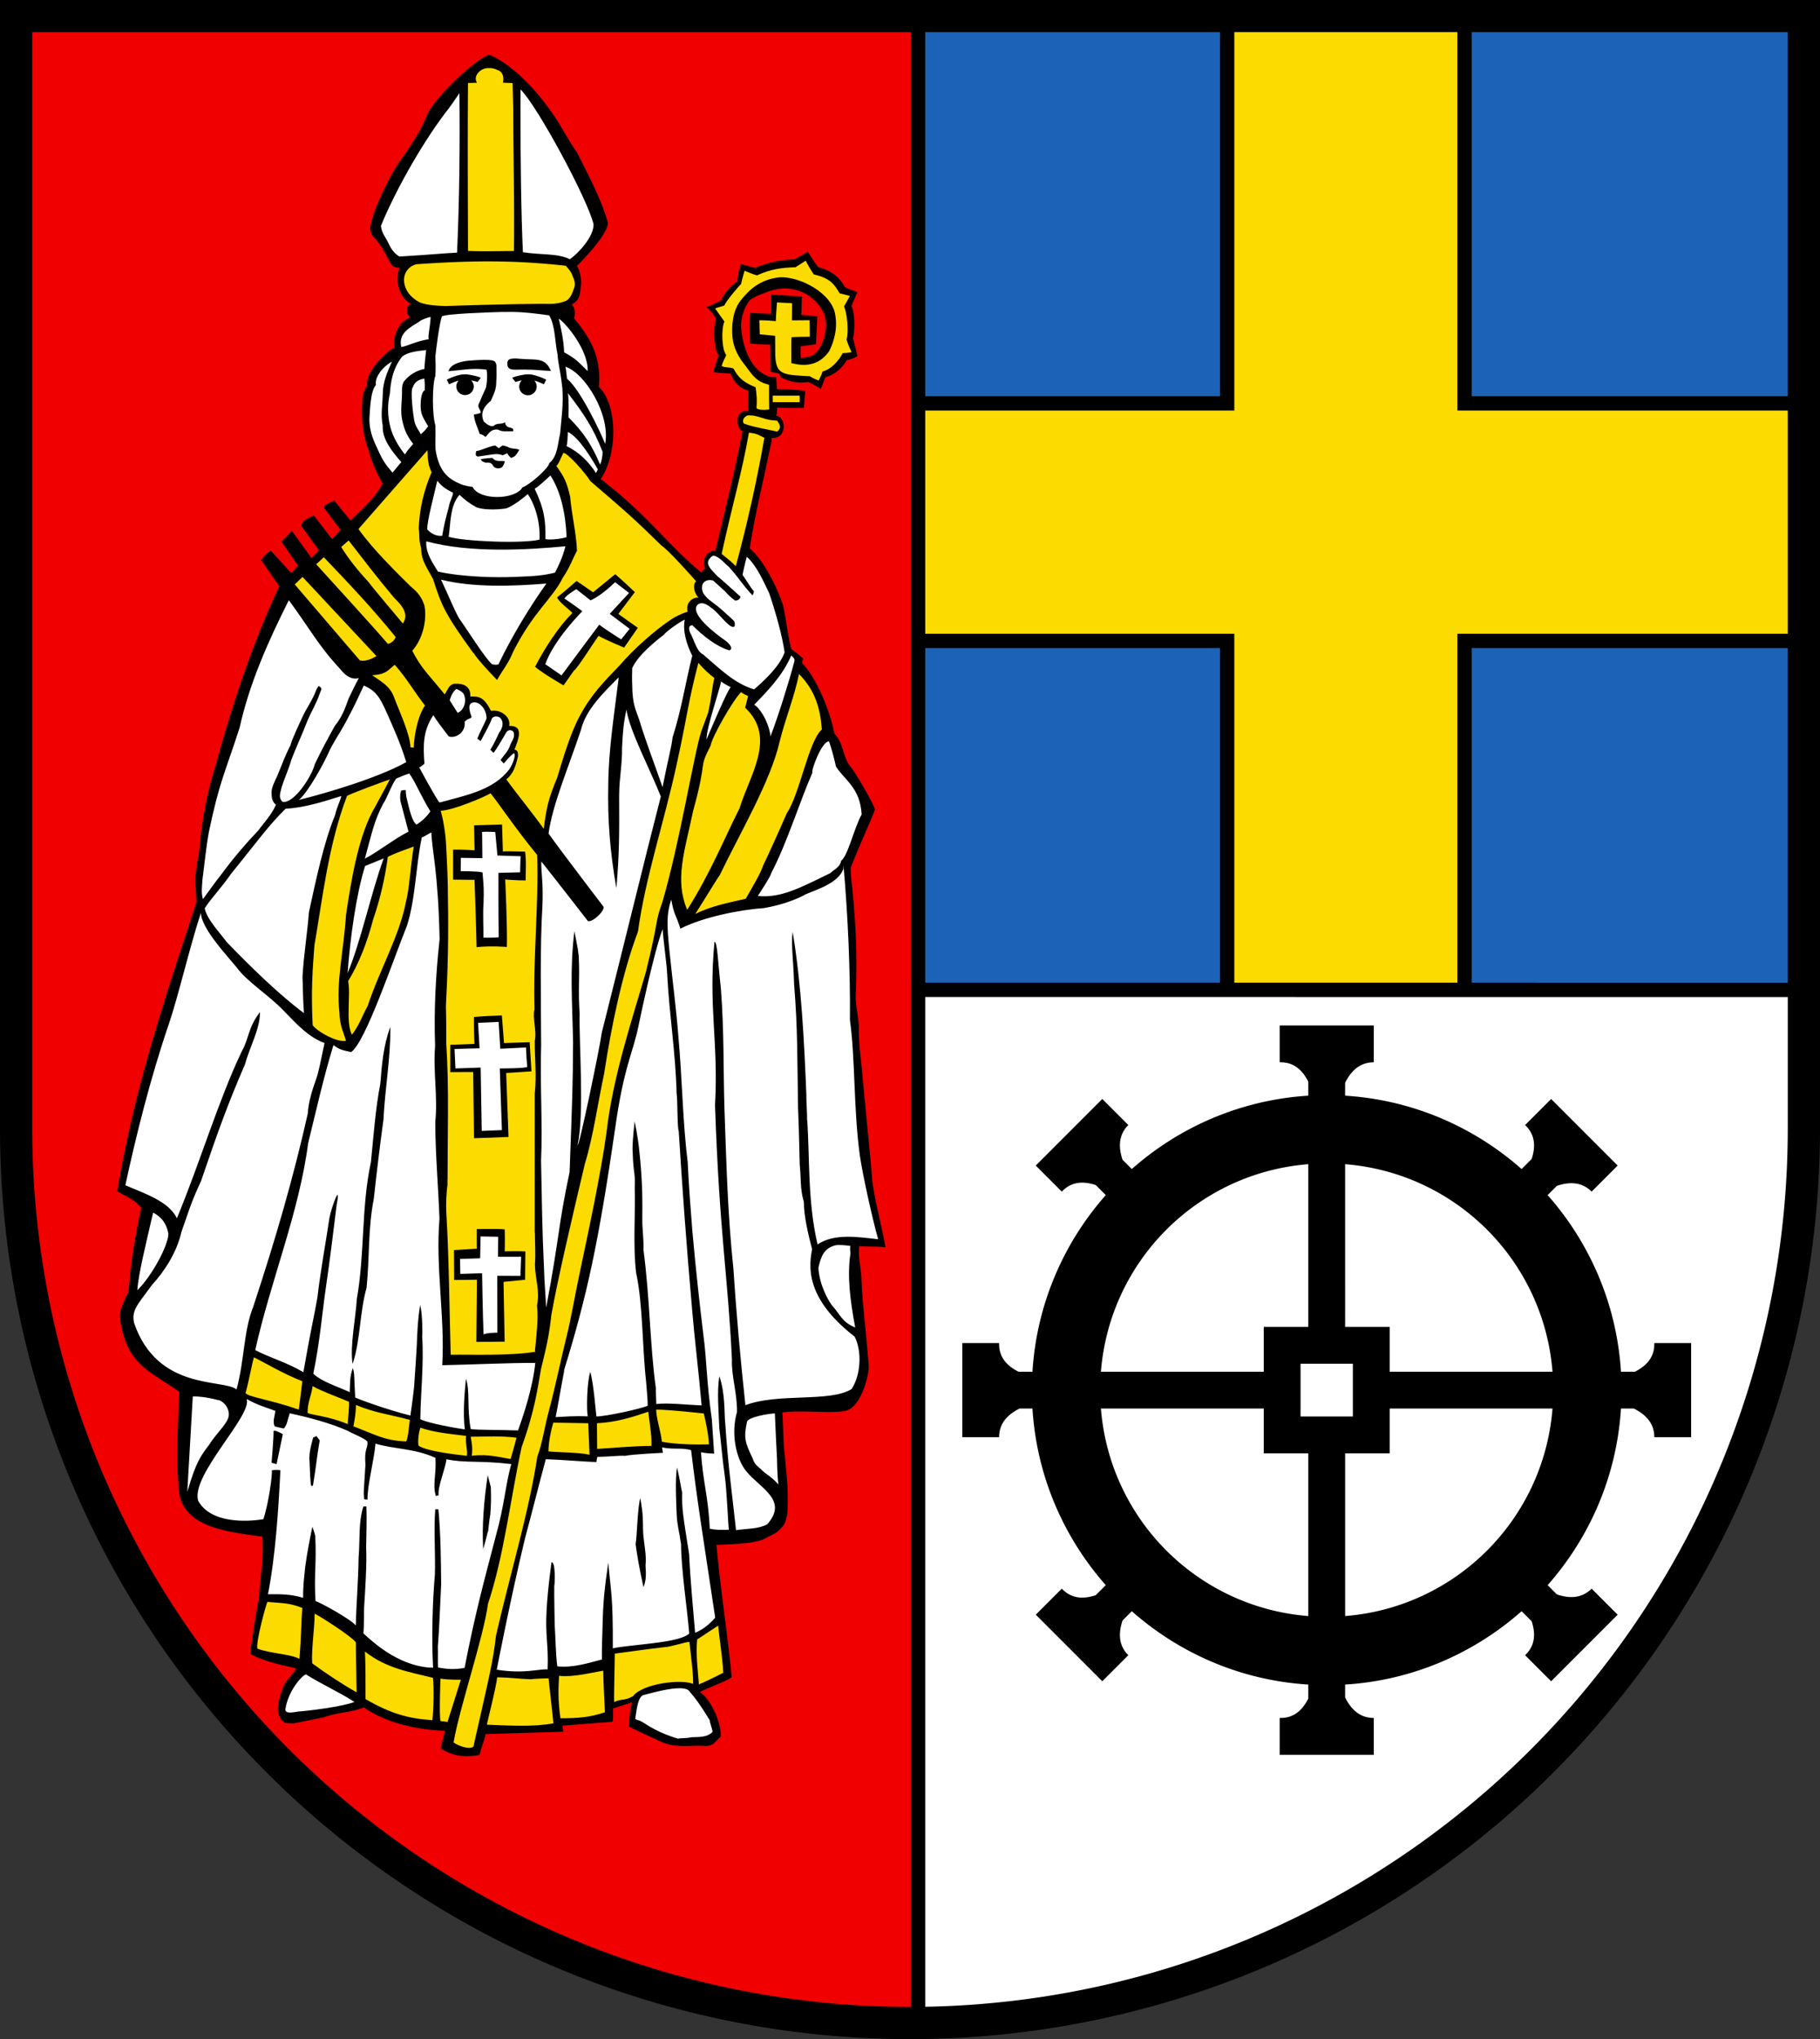
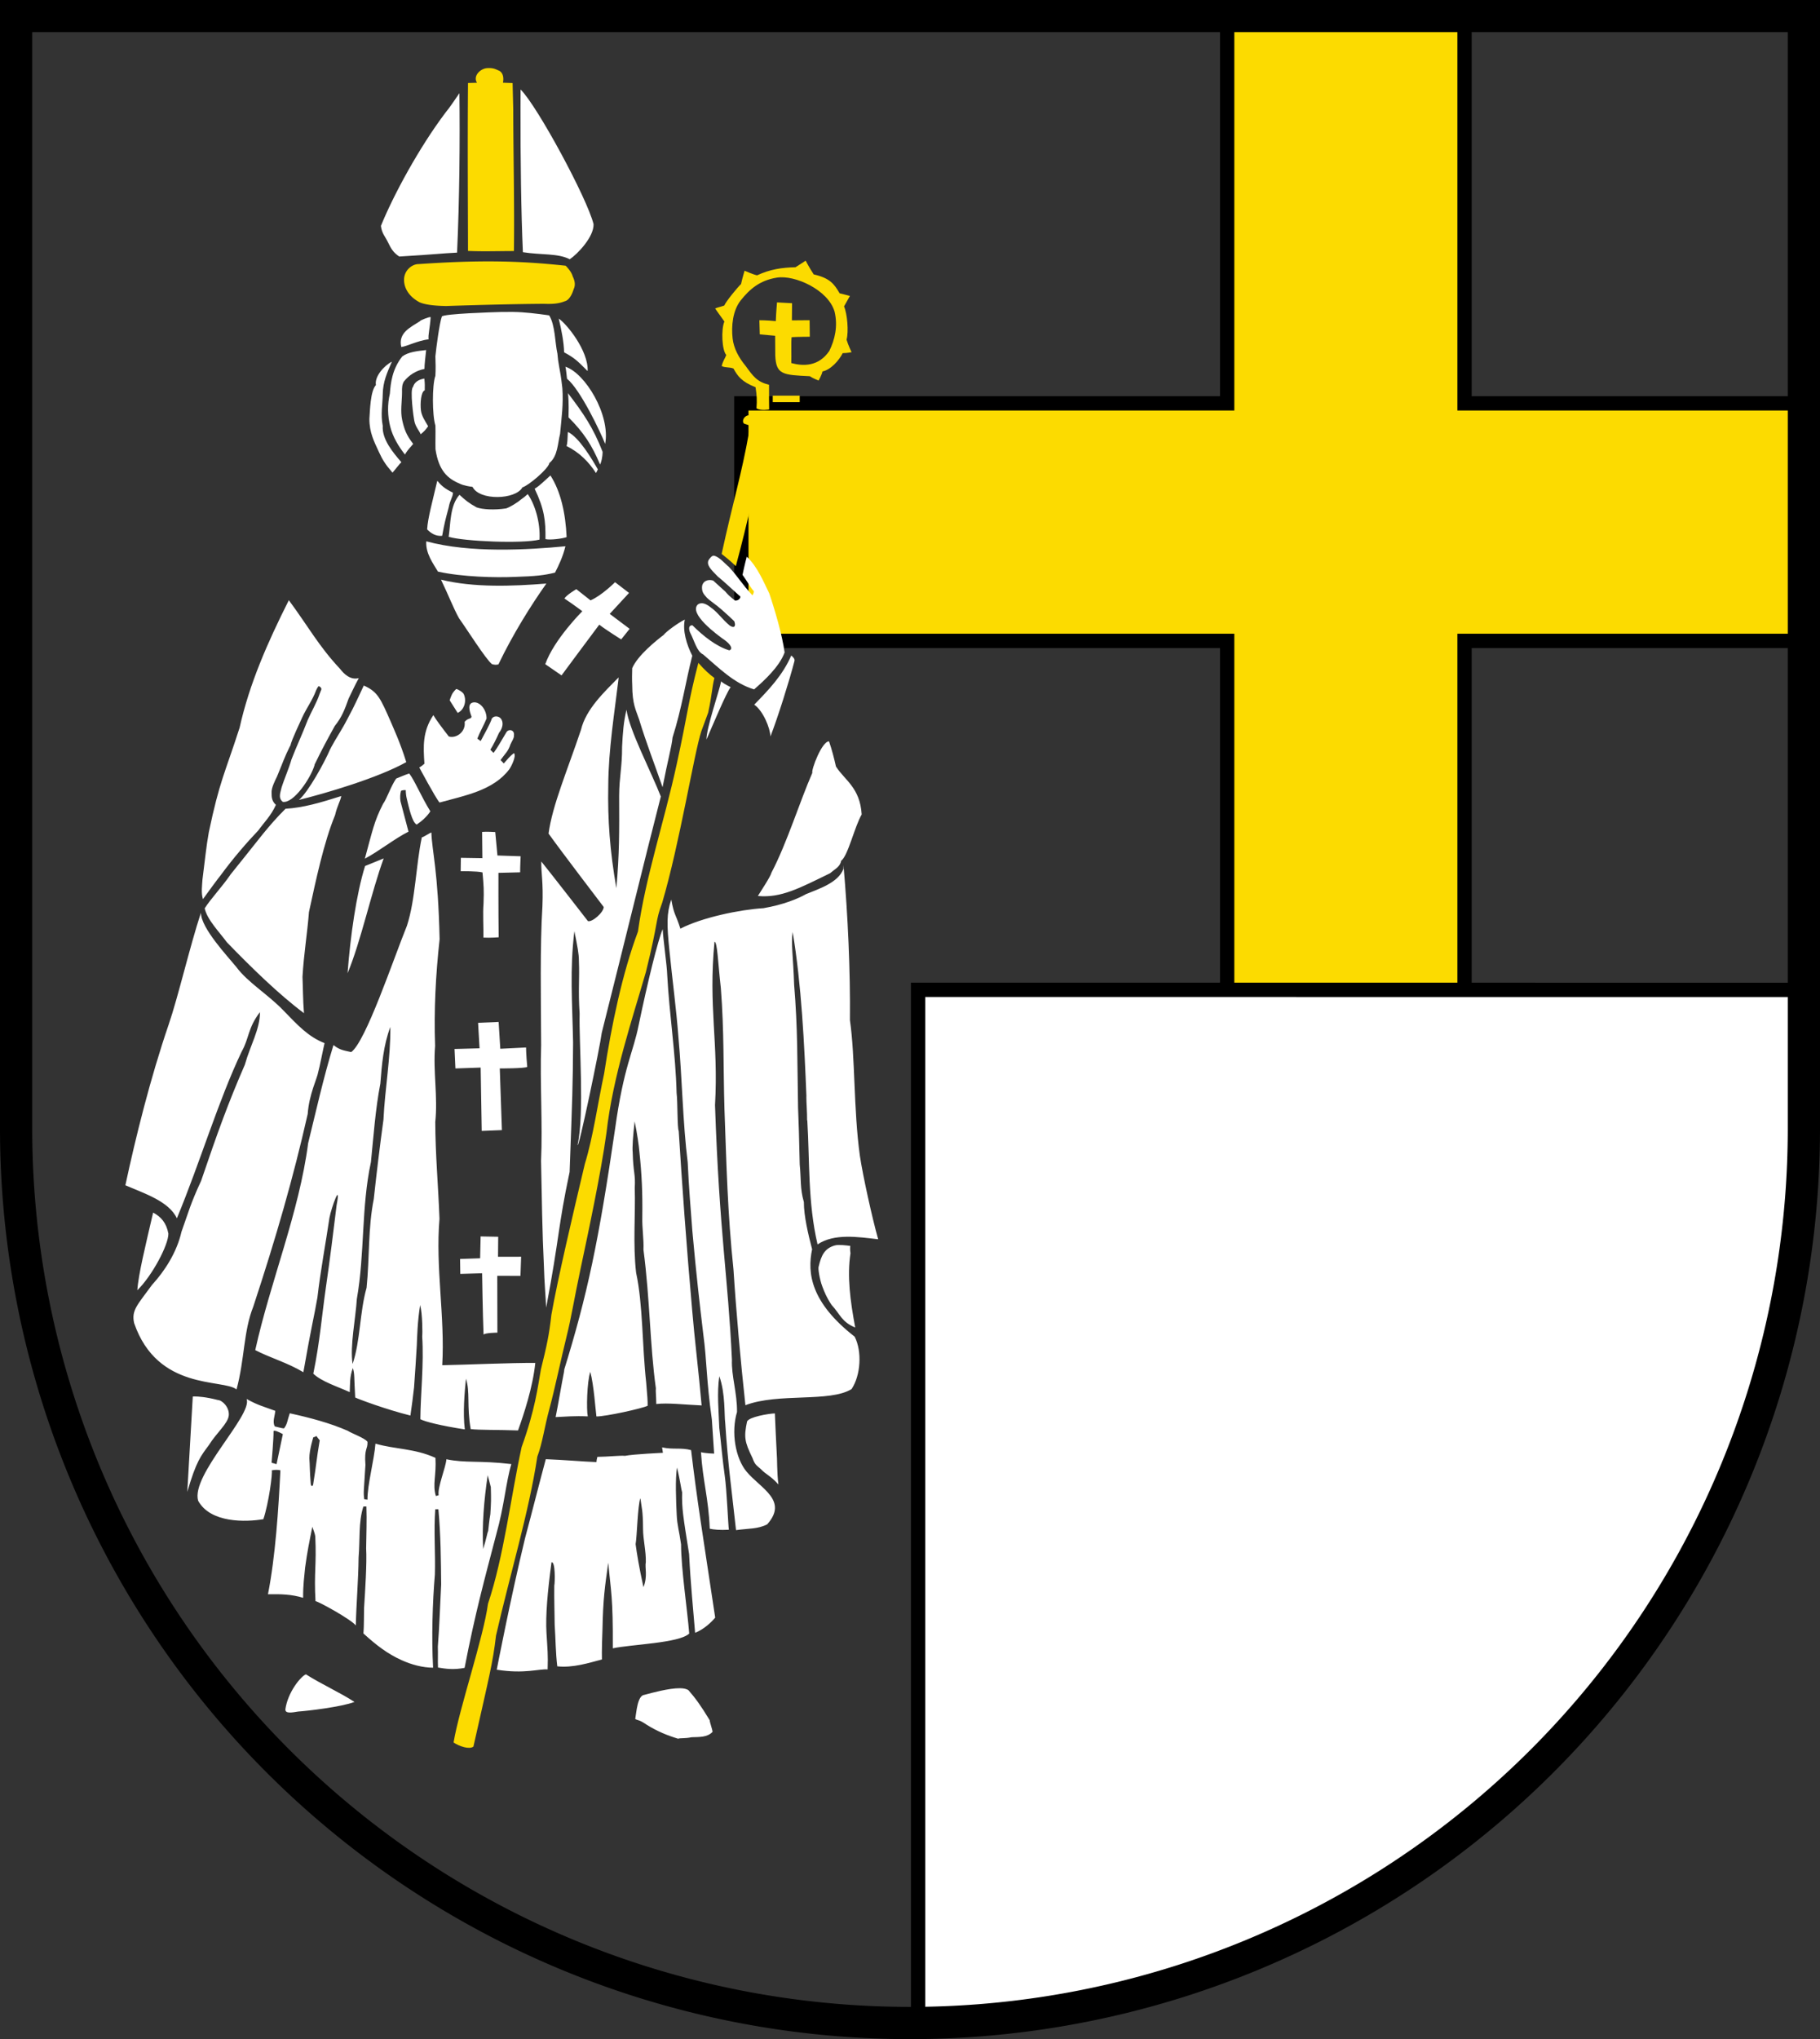
<svg xmlns="http://www.w3.org/2000/svg" width="1016.5" height="1138.1" version="1.1" viewBox="0 0 762.36 853.55">
  <rect x="0" y="0" width="762.36" height="853.55" fill="#333333" stroke="none" />
-   <path d="M281.23 6.75v826.34c32.284 8.947 65.862 13.703 99.952 13.703a374.43 374.43 0 0 0 264.73-109.64 374.43 374.43 0 0 0 109.7-264.7V6.753z" fill="#1c63b7" />
  <path d="M514.03 6.75v162.1h-203.5v99.432h203.5v205h99.43v-205h142.16V168.85H613.46V6.75z" fill="#fcdb00" stroke="#000" stroke-width="6" />
-   <path d="M384.56 6.75H6.75v465.7a374.43 374.43 0 0 0 374.43 374.34c1.13 0 2.253-.074 3.382-.084z" fill="#f00000" stroke="#000" stroke-width="6" />
  <path d="M526.069 396.801c.09.08.09.08 0 0zm30.01 6.99c.09.1.09.1 0 0zm37.96.96c.17.19.17.19 0 0zm-71.01 1.01c.2.19.2.19 0 0zm31.04.04c.11.1.11.1 0 0zm-20.11.91c.31.27.31.27 0 0zm38.15 1.11c.03.04.03.04 0 0z" fill="#a9190a" />
  <path d="m534.039 414.851.09-.07c.34 1.23.81 1.72 1.42 1.47 1.31-.87 1.67-.66 1.95.87-.91-.23-1.87-.21-2.88.06-2.2.69-3.68-1.33-5.34.82-2.23-1.84-2.34-.49-4.66-1.68-1.67.81-1.77 2.7-3.38.14l-.63-.34c-.65.23-1.07.86-1.27 1.88-1.09 0-2.16-.06-3.22-.19-1.62-1.41-2.09 1.26-3.63-.4-1.31-.71-4.26-.78-5.38.41-.78.34-1.23-.06-1.35-1.2 2.26.26 4.6.13 6.88.13 3.33-2.29 8.96-.48 12.96-.96 2.78 1.21 6.29 1.9 8.44-.94z" fill="#1c457c" />
  <path d="M384.56 414.35v432.36c98.062-.887 191.93-40.154 261.34-109.55a374.43 374.43 0 0 0 109.7-264.7v-58.104z" fill="#fff" stroke="#000" stroke-width="6" />
  <path d="M6.75 6.71v465.7a374.43 374.43 0 0 0 748.86 0V6.71z" fill="none" stroke="#000" stroke-width="13.5" />
-   <path d="M179.15 47.626c-3.238 7.667-4.563 9.314-9.515 16.87-5.246 6.62-10.439 17.651-12.908 24.511-1.079 3.713-3.202 7.728.44 10.838 3.691 4.264 4.248 7.072 7.328 11.563.836.463 1.787.672 2.866.615-1.366 3.55-1.542 11.311 4.582 15.06-2.279 1.71-1.606 4.737.047 5.941-4.905 1.091-7.73 8.184-6.657 12.505-3.167 1.133-12.827 10.726-11.41 15.806-1.91 2.298-2.151 5.486-2.123 7.078-.464 7.116.279 14.209 2.866 20.793 1.03 4.192 3.307 9.096 5.508 12.989l-.003.453c-3.176 5.932-8.815 10.83-13.358 15.26l-6.766-8.328s-3.651 1.313-4.49 2.763l7.085 9.437-3.56 3.895-7.605-9.88c-2.268.984-4.628 1.911-5.348 4.207l7.434 10.329-3.048 3.294-8.272-11.397-4.337 4.546 6.951 10.03-2.947 3.084s-5.705-6.49-8.551-9.399c-1.578.673-3.99 3.945-3.99 3.945s6.266 8.97 7.61 10.987c-7.347 15.714-13.086 31.054-18.136 46.402a551.966 551.966 0 0 0-8.457 28.484c-3.881 12.27-5.887 23.421-6.906 35.822-1.206 6.861-1.889 10.784-1.506 14.875l.279 6.764c-13.78 42.091-25.688 76.965-33.132 120.85 4.384 2.632 7.29 3.537 10.034 7.007-3.32 15.49-4.548 25.165-5.283 34.985 0 0-4.178 8.002-3.672 10.587 2.442 20.022 12.219 22.429 24.851 31.379-.518 14.628-1.48 31.862.233 43.75 3.11 11.69 15.75 14.625 34.581 16.87.787 10.309-.935 15.893-1.264 25.073-1.832 9.497-2.736 16.338-3.822 24.03 5.765 3.15 13.517 4.81 19.298 6.028-.952 1.984-3.42 4.334-4.603 6.236-1.31 2.09-4.073 10.336-2.715 12.83.772 2.643 1.42 2.893 2.854 3.89 1.132.044 2.27.078 3.406.11l12.175-2.43c7.137-2.415 10.617-1.846 17.296-4.21 7.49 5.34 19.352 9.21 33.86 9.752-.558 2.715-1.446 5.794-1.772 7.383 5.422 3.38 9.59 3.748 16.28 2.77 1.392-5.394 2.253-6.695 2.484-8.76l32.622-1-.38-2.53 20.8-1.627c.666.182.365-5.552.365-5.552l7.966-2.592s-1.264 5.775-1.305 10.14c3.864 1.985 9.374 4.394 13.296 6.262 6.138 2.785 11.395 1.6 17.765 1.798 4.48.465 4.515-1.484 7.484-3.793.06-6.335-4.279-15.77-8.833-18.742 5.005-2.404 11.907-4.86 13.356-6.194-1.796-18.8-4.172-32.5-6.398-55.364 6.83-.348 14.921-.42 19.743-2.36 4.783-2.617 5.06-2.14 7.586-4.973 1.413-1.285 1.61-2.782 2.335-5.17.792-11.044-.48-17.41-.986-24.957-.708-4.69-.42-7.047-1.052-17.992 7.967-1.22 23.674.894 27.645-1.118 5.448-2.17 9.132-15.324 8.47-19.18-.858-12.01-2.646-25.37-2.98-35.98-.245-4.387-1.463-8.923-.964-13.32 4.3.25 8.767.058 11.01.5-1.624-9.595-4.17-17.855-5.51-27.814-.726-9.286-1.698-18.974-2.61-28.096-.508-6.09-1.25-12.395-1.672-17.782-.565-5.904-1.307-11.03-1.37-16.743.257-5.036-1.347-9.844-1.289-14.89.583-12.78.243-25.523-.683-36.175-.68-10.45-1.497-13.043-1.405-17.445 3.406-8.917 8.677-20.067 10.146-24.373-1.205-3.702-9.002-16.817-10.68-18.472-2.91-4.096-2.517-9.35-6.346-13.33-1.557-8.892-7.413-23.24-13.472-29.434.07-.67.354-2.015.354-2.015s-3.69-3.178-4.904-3.867c-1.057-3.408-2.773-16.282-3.535-18.582-2.5-7.542-8.073-18.716-13.86-23.565 1.687-11.56 5.31-26.876 7.571-37.524 1.208-6.308 1.867-7.6 1.514-8.81 6.393.847 6.553-8.534 1.954-9.2.526-.985.256-1.952.451-3.52.534.384 11.178.255 11.178.255l.572-7.164c-5.033-.67-11.86-.753-11.86-.753l-.323-5.04c-1.175-.058-2.177.225-3.33-.32-6.439-2.337-10.354-10.311-11.284-19.684-.457-5.08 1.647-9.585 3.256-11.714 1.542-1.89 6.468-3.427 6.468-3.427 7.203-3.204 14.586-2.215 19.82 2.047l.03.062c2.02 1.62 3.725 3.762 4.76 5.806 2.707 5.333.35 14.007-3.47 17.498-1.548 1.35-4.73 1.797-5.915 1.727-.104-1.23-.207-3.646-.08-4.84 1.877-.22 6.405-.878 6.405-.878l.614-11.765-6.732-.472.246-7.744-12.859-.807-.1 8.082-8.593-.367c-.66 3.34-.092 12.74-.092 12.74 3.915.46 8.384.483 8.384.483s.047 6.683.12 11.46c1.32.15 1.831.332 2.584.404 1.044.198 1.338.408 1.561 1.69 4.554 2.465 7.58 2.564 11.78 2.102 2.645 1.343 4.397 2.457 5.167 2.888 1.148-2.785 1.21-3.425 1.972-4.914 5.242-1.453 8.146-5.744 8.813-7.04 1.493-.452 3.13-.853 4.486-1.76-.425-2.388-1.206-4.671-1.79-7.48.878-3.923.703-10.666-.64-13.438.46-1.495 1.238-2.93 2.408-5.912-1.765-.68-3.212-1.046-5.16-2.04-2.782-4.953-6.453-7.13-11.105-8.32-1.37-1.52-2.379-3.335-4.52-6.516-1.975 1.187-4.108 2.496-5.678 3.28-5.7-.193-14.14 2.24-16.119 3.545-1.922-.47-6.102-1.628-6.102-1.628s-1.61 4.5-1.483 7.283c-2.995 1.62-6.295 6.13-6.985 8.008-1.417.572-4.018 2.08-6.03 2.733 1.3 1.21 2.322 1.85 4.043 4.934-1.258 3.51-1.005 12.704 1.07 15.2-.635 2.153-1.357 3.908-2.262 7.106 3.11.257 2.554.318 7.202.49 1.491 3.383 3.35 6.08 7.531 7.185l-.032 8.754c-5.638-1.26-5.537 6.998-2.374 8.232-3.124 15.413-4.252 20.293-11.41 49.977-3.58.005-5.97 4.066-4.199 7.574-.966.836-1.367.618-1.628 1.684-14.428-11.874-22.263-23.907-42.238-39.2 7.573-11.267 6.738-31.607-.763-38.55 1.062-11.856-2.977-19.91-10.435-28.717.586-1.737.565-4.307-.944-5.804 3.917-2.012 3.37-5.145 3.86-7.855.417-2.31-.57-7.12-1.724-8.224 3.446-3.438 13.4-13.885 12.98-18.345-2.86-9.963-7.826-18.954-12.822-29.114-3.374-4.594-7.82-13.074-10.188-16.15-7.632-11.384-18.35-21.59-26.648-24.853-6.45 2.12-23.202 18.635-25.784 24.714zm135.88 590.78c-.002.42-.073.673-.352.437-.036-.011-.063-.04-.1-.054zm-18.474 81.353c.26.096.44.28.764.305.008.326.003.656.008.985z" />
  <path d="M205.28 28.499a10.519 10.519 0 0 0-.757.001 8.546 8.546 0 0 0-.679.041c-2.772.276-5.806 3.375-4.035 6.083l-3.77.116c-.21 23.502-.042 49.727 0 70.297 6.398.288 12.798.051 19.23.051.262-19.402-.267-41.441-.281-59.246l-.272-11.082-4.044-.154s.893-3.603-1.531-4.972c-1.347-.594-2.212-1.077-3.86-1.135zm-30.01 82.051c-2.616.01-6.035 2.542-6.024 6.631.01 3.627 2.27 6.955 6.01 9.07 0 0 2.083 1.715 11.655 1.846 14.183-.482 29.477-.854 40.938-.921 3.126.11 5.947.059 8.748-1.08 2.495-.587 3.7-5.064 3.7-5.064.925-1.93.352-3.767-.421-5.38-.438-1.738-2.104-3.587-2.932-4.423-20.593-2.224-37.117-2.35-61.674-.678z" fill="#fcdb00" />
  <g stroke-width="1.333">
    <path d="m214.9 130.58c-1.587-0.021-3.175-0.019-4.762 7e-3 -3.999 0.116-24.105 0.716-25.05 1.897-1.012 2.783-2.338 12.945-2.716 16.66 0.116 2.67 0.15 5.5 0 8.157-1.406 3.958-1.348 16.522 0.012 20.84 0.105 3.307-0.056 6.626 0.036 9.933 1.36 8.967 5.054 12.308 10.325 14.457 0 0 1.455 0.83 5.19 1.27 2.854 5.837 18.016 5.444 20.922 0.192 2.33-0.607 10.819-7.671 11.274-10.188 3.53-2.816 3.492-8.374 4.466-12.15 0.68-7.268 1.417-12.402 0.964-19.155-0.56-4.913-0.925-6.784-1.334-8.962-0.494-2.724-0.473-2.908-0.731-5.485-1.04-4.529-0.904-11.987-3.47-16.045-5.27-0.74-10.299-1.366-15.126-1.43zm-22.431 76.541c-4.042 4.556-3.683 11.958-4.524 17.601 6.568 1.92 30.882 2.927 38.047 1.165 0.423-7.491-2.105-15.077-4.934-19.063-0.927 0.873-2.008 1.735-2.904 2.308-1.265 1.15-4.523 3.168-6.16 3.69-5.015 0.766-9.902 0.432-12.32-0.418-3.401-1.854-4.957-3.208-7.205-5.283zm106.51 25.493c-0.741-0.1-1.682 1.1-2.204 1.904-0.845 2.017 0.842 3.74 3.885 6.806 2.535 1.987 7.675 6.887 9.474 8.384 0.017 0.975-1.053 1.78-2.245 1.695-2.287-1.802-2.974-2.454-4.07-3.774-2.111-1.926-3.352-3.023-5.085-4.604-2.273-0.743-4.67 0.363-4.677 2.867-5e-3 1.971 0.605 2.686 2.009 4.28 1.408 1.427 3.9 2.922 6.404 5.176s3.085 2.738 5.036 4.64c0.519 1.329 0.662 3.453-1.777 1.917-3.26-2.654-5.016-5.548-7.923-7.579-1.896-1.494-3.805-2.431-5.449-1.334-4.026 3.768 7.65 12.51 11.485 15.16 1.841 1.425 3.497 3.439 1.645 4.089-5.476-1.649-10.897-5.979-15.467-10.506-1.339 0.038-1.699 1.001-1.006 2.942 2.001 3.831 2.807 8.002 5.562 9.315 6.376 5.422 12.862 12.1 21.308 14.583 4.284-3.716 10.621-9.55 12.775-15.464-0.963-7.17-4.101-17.868-6.432-24.721-2.16-4.368-5.014-11.387-9.424-15.343-0.847 3.181-1.59 6.596-1.774 7.59 1.981 2.713 3.404 5.447 4.759 6.846-0.012 0.812-0.292 1.122-0.594 1.74-4.746-5.163-5.837-7.518-9.857-11.907-1.28-0.966-4.13-4.4-6.357-4.702zm-107.89 55.809c-1.803 1.758-1.977 2.612-2.734 4.708l3.352 5.293c2.798-1.273 3.88-5.063 2.533-7.897-0.495-0.92-2.602-2.11-3.151-2.104zm7.825 5.573c-3.475-0.064-2.24 3.789-1.406 5.952-0.08 1.16-1.496 0.502-2.888 2.22 0.574 4.131-3.472 7.074-6.627 6.124-2.7-3.485-5.523-7.217-6.47-8.936-4.582 6.822-4.225 13.148-3.74 20.318-1.434 1.309-2.161 1.578-2.161 1.578s6.92 12.942 8.496 14.69c10.34-2.879 22.534-4.979 29.248-13.966 0.699-0.964 3.06-5.498 1.93-6.719-1.704 1.196-2.971 2.87-4.276 4.33-0.395-0.42-0.803-0.854-1.356-1.432 0.386-0.48 0.756-0.971 1.111-1.474 0.72-1.029 2.222-2.419 3.015-5.026 0.598-1.348 1.568-2.656 1.474-3.68 0.46-2.673-2.473-2.97-3.241-1.288-2.161 3.618-3.866 6.627-5.286 8.48-0.443-0.44-0.892-0.88-1.346-1.32 1.215-1.93 2.505-4.552 3.644-7.099 1.666-2.057 2.016-4.646 0.596-6.13-0.835-0.874-2.703-1.153-3.622 0.19-0.619 2.055-2.971 6.225-4.67 9.408-0.451-0.365-0.918-0.71-1.4-1.033 1.046-2.742 2.959-6.09 3.863-8.39 0.074-3.343-2.278-6.6-4.889-6.797z" fill="#fff" />
    <path d="m218.06 37.462-0.033 7.5c-0.039 21.53 0.254 43.865 1.002 60.61 7.944 1.243 14.576 0.369 19.63 2.948 3.204-2.114 10.178-9.388 9.969-14.69-2.65-10.781-23.664-49.664-30.568-56.369zm-25.622 1.547c-1.57 2.225-4.108 6.12-5.74 8.01-11.25 14.903-21.991 34.857-27.136 47.532 0.392 3.264 1.76 4.33 3.076 7.102 1.099 2.297 2.11 4.106 4.617 5.73 15.878-0.955 16.979-1.266 24.202-1.637 1.02-22.41 1.23-46.746 0.982-66.737zm38.127 160.02-2e-3 2e-3c-2.327 2.053-4.459 4.294-6.603 5.553 4.09 8.6 4.61 13.326 4.522 21.086 1.89 0.465 7.008-0.159 8.865-0.83-0.43-9.96-2.488-19.18-6.782-25.81zm-47.232 2.375c-0.067 0-0.135 0-0.204 3e-3 -1.86 8.064-3.98 15.571-4.208 20.202 1.535 1.537 3.468 2.924 6.29 2.686 1.09-5.922 1.324-6.554 2.732-11.89 0.628-3.356 1.727-4.204 1.8-6.192-2.974-1.358-4.953-2.902-6.409-4.81zm-4.768 25.19v2e-3c-0.365 5.03 2.928 9.36 4.894 12.69 10.29 2.245 24.083 2.563 32.211 2.203 8.729-0.27 12.28-0.667 16.82-1.786 1.576-3.087 3.326-6.733 4.354-11.037-15.695 1.492-39.95 2.944-58.28-2.072zm6.162 16.053v2e-3c3.22 6.675 5.145 11.829 7.534 16.132 3.1 4.29 11.255 17.251 13.832 19.239 1.277 0.3 1.534 0.337 2.682 0.094 6.13-12.765 13.558-24.6 20.08-33.836-14.261 1.14-30.488 1.738-44.128-1.63zm72.91 1.058s-5.533 5.554-10.275 7.617l-5.949-4.693s-4.083 2.379-5.003 3.905c3.192 2.104 7.517 5.324 7.517 5.324s-11.894 11.843-15.526 22.17l6.813 4.694s12.35-16.677 15.8-21.233c2.587 2.032 9.184 6.173 9.184 6.173l3.537-4.43-8.331-6.259 8.085-8.771zm-136.65 7.541c-8.996 17.858-16.576 35.167-20.614 53.35-6.226 19.308-8.378 22.201-12.917 43.838-1.032 5.651-1.603 11.53-2.651 19.774-0.14 2.417-0.617 5.537 0.205 8.18 0.768-1.125 7.164-9.807 7.33-9.875h1e-3c5.314-7.263 11.16-13.971 15.827-18.861 2.69-3.695 5.37-6.215 7.404-10.74-1.632-1.462-1.85-3.117-1.812-5.008-0.19-1.945 1.43-5.139 2.287-6.873 2.58-6.19 3.02-7.883 5.428-12.71 0.039-0.02 0.07-0.039 0.104-0.059 0.792-3.155 3.816-9.192 4.988-11.897 1.776-3.887 4.387-7.376 5.829-11.36 0 0 0.587-1.368 1.112-1.829 1.483 0.818 1.18 1.386 0.815 2.14-0.138 0.372-0.281 0.761-0.46 1.194-1.237 3.739-3.54 7.565-4.965 10.89-2.288 5.992-4.79 11.226-6.8 16.485-1.148 3.995-3.01 8.146-4.11 11.6-0.42 2.08-1.67 4.45 0.463 6.177 4.56 0.723 11.74-9.964 13.337-15.465-3e-3 -0.075-0.01-0.14-0.01-0.217 0.037-0.053 0.084-0.127 0.125-0.186 2.702-5.67 5.745-11.246 8.335-15.927 3.041-3.736 4.266-7.194 5.79-11.45 1.394-2.862 2.688-5.656 4.265-8.558-3.417 0.945-6.235-1.723-7.817-3.83-8.928-9.5-13.302-17.713-21.487-28.779zm165.87 8.105c-2.816 1.351-7.944 5.128-8.818 6.382-3.24 2.47-10.883 8.59-13.216 13.946-0.08 2.343-0.116 4.688 0 7.02 0.03 8.185 1.58 10.567 2.864 14.394 3.013 9.91 6.466 18.68 9.845 28.424 2.188-11.353 3.791-16.789 4.185-20.806 3.888-12.203 5.527-23.584 8.265-34.229-2.411-4.688-4.128-10.575-3.124-15.132zm44.59 15.035c-3.58 8.253-9.453 14.39-15.517 20.58 3.714 2.568 6.672 9.77 6.787 13.324 3.094-7.955 7.847-23.058 10.009-31.371 0.365-1.14-0.481-1.776-1.28-2.533zm-72.335 9.185c-6.038 6.144-13.698 13.306-15.757 21.943-5.688 16.944-11.998 31.616-13.58 43.419 5.24 7.352 23.113 30.745 23.113 30.745-0.07 2.336-4.968 6.515-6.627 5.886 0 0-15.249-19.657-19.523-24.946-0.112 4.917 0.889 8.401 0.469 18.79-1.044 16.38-0.63 39.127-0.535 57.98-0.528 16.29 0.667 33.325-0.038 48.539 0.316 15.522 0.501 30.068 1.197 44.048 0.166 6.455 0.763 13.35 0.945 17.39 5.693-30.03 4.838-33.317 9.82-56.774 1.153-31.386 1.357-36.166 1.456-54.257-0.343-17.183-1.436-30.318 0.546-46.54 1.3 6.496 1.892 9.41 1.892 12.358 0.327 7.8-0.356 11.956 0.301 22.15-0.298 12.38 2.041 41.79-0.832 54.963 0.271 2.51 9.337-40.857 10.112-46.984 9.924-39.387 17.72-71.54 24.732-98.856-3.884-10.042-13.318-27.965-14.37-36.34-1.247 5.142-1.546 9.584-1.856 15.493 0.034 8.638-1.19 12.56-1.233 20.646 0.071 15.105 0.117 24.122-1.162 38.572-2.704-15.505-3.684-28.69-3.395-42.915 0.053-15.005 2.714-31.31 4.27-44.44zm42.975 1.61c-0.835 4.19-6.198 19.544-6.155 24.383 2.358-5.428 8.404-19.815 10.12-21.922-1.73-0.896-3.464-1.802-3.965-2.46zm-149.7 1.787c-2.43 5.066-3.7 8.163-6.59 13.47v2e-3c-2.78 5.429-4.739 8-7.19 12.574-0.039 0.124-0.09 0.246-0.127 0.37-0.035 0.019-0.06 0.026-0.094 0.043-2.513 5.886-9.31 18.17-13.18 21.424 11.192-2.765 33.104-9.19 44.973-15.822-2.677-8.573-5.281-13.947-6.364-16.598-4.403-10.004-5.52-12.851-11.426-15.464zm194.88 23.38c-2.96-0.164-7.515 11.914-6.994 13.158-5.308 12.074-10.574 29.287-17.11 41.764-0.448 1.798-4.361 7.568-5.699 9.794 9.737 0.905 17.509-3.327 30.186-9.497 2.36-1.988 4.24-2.743 4.712-5.274 2.837-2.035 5.53-14.075 8.575-19.356-0.687-11.244-7.074-14.293-10.769-20.063-0.797-3.546-1.712-7.08-2.9-10.526zm-175.85 13.44c-2.287 0.747-3.62 1.39-5.48 2.13-2.284 3.35-3.893 8.437-5.506 10.628-3.702 7.267-4.306 10.806-7.609 22.904 5.915-3.13 12.416-8.367 18.289-11.319-1.144-4.235-2.264-8.476-3.36-12.723-0.22-1.578-0.149-3.018 0.21-4.33 0.24-0.226 1.35-0.43 2.016-0.314-0.023 0.881 0.109 2.278 0.375 3.38 0.92 3.823 2.246 10.07 4.19 11.03 2.133-1.406 4.443-3.518 5.72-5.552-3.933-6.392-6.6-12.98-8.845-15.833zm-28.457 9.436c-8.905 2.829-15.984 4.89-23.354 5.323-7.049 6.958-12.134 14.007-17.566 20.697l-5.524 6.88c-0.032 0.065-0.075 0.124-0.105 0.19-3.64 5.218-8.252 10.07-10.669 13.921 1.022 4.74 6.07 9.803 9.27 14.17 10.233 10.576 21.972 22.008 32.315 29.703-0.442-5.32-0.43-11.368-0.617-15.165 0.56-9.716 2.01-18.16 2.704-27.123 2.94-13.54 6.223-29.139 10.932-40.589 0.998-4.168 2.224-5.885 2.613-8.007zm62.35 14.975c-1.17-0.037-2.544-0.052-3.37 0.04l0.113 10.993-9.006-0.14-0.078 5.6s6.974-0.084 9.143 0.509c0.5 5.87 0.64 6.932 0.424 13.162-0.34 3.65 0.03 10.497-0.034 14.125 2.96 0.163 6.385-0.136 6.385-0.136-0.152-10.544-0.104-26.977-0.104-26.977l9.092-0.222c-0.015-2.277 0.213-6.72 0.213-6.72l-9.72-0.32-0.922-9.818s-0.964-0.06-2.134-0.096zm-24.617 0.29c-0.442 2e-3 -3.214 1.929-4.006 2.04-2.52 11.94-2.649 25.898-6.213 36.948-5.824 14.403-17.27 48.553-23.35 52.927-3.363-0.746-4.838-0.884-7.442-2.94-4.242 13.79-7.4 28.116-10.603 41.056-3.758 29.002-15.896 58.179-22.158 86.639 6.089 3.2 13.548 5.268 20.154 9.26 3.33-19.151 4.51-23.215 5.89-31.317 1.29-11.18 3.391-22.22 5.04-33.34 0.767-4.2 4.98-15.76 3-5.29-1.393 11.526-2.826 22.912-4.52 34.651-1.696 11.74-2.501 22.658-5.248 35.91 3.55 3.365 10.162 5.383 15.264 7.723 0.173-3.405-0.083-6.368 1.304-10.096 0.8 2.661 0.45 3.278 0.982 12.332 1.137 0.61 12.945 5.038 23.13 7.56 1.022-6.984 0.66-4.994 1.524-11.775 0.517-6.892 0.814-12.13 1.157-17.74 0.13-3.292 0.292-10.154 1.412-16.777 0.967 3.763 1.013 12.054 0.84 13.11 0.75 11.896-0.694 24.235-0.771 34.718 1.917 1.012 8.36 2.678 18.625 4.27-0.873-6.886-0.091-15.62 0.482-21.233 1.78 5.276 0.303 11.684 1.982 21.102 3.535 0.43 11.35 0.261 19.82 0.564 2.305-6.382 6.196-17.985 7.237-28.258-9.513-0.107-29.465 0.789-38.977 0.948 1.177-20.449-2.88-40.835-1.155-61.278-0.493-13.538-1.735-27.03-1.767-40.57 1.133-10.512-0.973-21.12-0.07-31.77-0.536-14.946 0.252-29.858 1.892-44.701-0.64-28.807-3.155-36.544-3.455-44.673zm-19.973 10.846c-2.607 1.037-5.206 2.096-7.795 3.177-3.63 11.513-6.194 29.55-7.333 44.888 5.6-13.348 9.908-33.88 15.128-48.065zm192.6 2.841-0.023 1.539c-2.146 5.797-10.327 8.374-15.671 10.567-3.29 1.872-9.402 4.44-17.842 5.887-9.857 0.588-25.85 3.916-34.783 8.574-2.047-6.43-2.603-5.435-3.824-12.186-1.98 5.883-1.898 10.393-0.75 21.532 1.24 12.306 2.848 24.264 3.728 35.738 1.62 17.86 1.823 36.05 3.908 52.7 0.506 10.862 1.164 18.44 1.947 28.74 1.63 18.264 3.14 31.153 4.563 43.095 1.58 11.674 1.204 18.691 3.61 35.89l0.949 14.233s-3.195-0.06-5.512-0.577c0.768 12.107 3.146 19.055 3.675 32.016 1.578 0.383 4.297 0.624 8.01 0.43-0.322-2.232-0.875-16.826-1.727-22.608-0.853-5.782-1.746-15.618-2.287-20.074-0.222-6.786-1.05-14.644 0.016-21.59 2.6 7.26 2.031 16.49 2.467 19.452 1.117 17.366 2.844 29.362 4.53 44.983 5.26-0.728 9.187-0.425 13.047-2.415 8.93-10.019-2.67-14.968-8.594-22.02-4.731-5.633-6.58-16.516-4.039-25.032 0.078-8.057-2.404-15.087-2.124-21.875-1.645-34.963-5.248-52.686-7.09-106.54 1.5-26.566-2.845-41.111-0.22-68.41 1.22 0.011 1.428 8.526 2.668 19.455 1.391 18.003 0.994 33.264 1.507 50.52 0.851 23.346 1.268 43.268 3.784 67.287 1.161 18.114 2.94 37.803 4.992 56.737 13.805-5.262 35.285-1.091 44.47-6.747 3.805-5.71 4.478-15.714 1.296-21.94-18.372-14.307-19.94-26.565-17.827-36.59-1.61-6.145-3.465-13.914-3.45-19.775-1.658-5.636-1.117-9.768-1.736-15.672-0.316-13.214-0.358-15.317-0.697-23.783-0.363-20.232-0.113-32.769-1.648-51.524-0.343-11.158-1.384-17.453-0.605-22.052 3.682 22.079 4.884 46.947 5.755 68.85l-0.033 0.062c0 2.843 0.356 6.625 0.313 9.903 0.027-3e-3 0.053-2e-3 0.08 1e-3 1.055 17.043 0.163 34.188 4.304 51.954 7.038-4.7 16.934-3.109 25.387-2.152-2.486-8.78-6.384-26.474-7.655-34.904-2.709-19.58-1.908-41.181-4.175-56.834 0.193-20.614-0.84-43.738-2.693-64.844zm-140.19 0.428c0.017 0 0.033 3e-3 0.05 3e-3l-0.095-1e-3zm-128.97 19.472c-4.734 14.42-9.5 35.115-13.515 46.832-7.636 22.286-13.824 47.152-18.129 67.254 7.69 3.33 18.252 6.666 21.575 13.832 9.674-23.272 17.363-49.298 27.137-69.784 3.2-5.665 2.528-9.874 7.669-16.538-0.01 7.296-4.026 13.759-6.337 22.03-6.93 15.913-11.364 28.152-18.306 48.579-4.56 9.83-5.255 13.047-8.235 21.34-1.955 8.591-6.987 16.402-12.356 22.263-6.02 8.293-8.698 10.548-7.48 15.964 9.815 28.504 37.236 23.253 42.897 27.771 3.428-12.637 2.881-24.312 6.991-34.59 9.623-29.19 16.748-53.898 22.822-80.721 0.58-8.27 4.004-14.955 4.377-17.456 0.502-1.572 2.29-10.677 2.68-12.19-6.896-2.712-11.242-7.525-17.367-13.819-6.476-6.692-14.759-11.566-19.57-18.024-3.698-4.56-14.84-16.314-14.85-22.746zm193.43 6.854-2e-3 5e-3c-1.996 4.66-6.214 21.734-10.054 40.13-2.278 11.548-6.24 17.172-9.892 43.508-6.822 46.754-11.541 69.397-21.642 101.85 0 5e-3 0.456-1.223 0.457-1.217-1.427 7.193-2.533 14.159-3.715 19.994 3.87-0.163 7.863-0.564 13.456-0.293-0.58-2.82-0.363-14.303 1.059-18.658 1.502 5.514 2.18 15.873 2.572 18.687 3.938 0.015 19.097-3.317 21.458-4.478 0.03-2.05-0.107-3.774-0.62-9.787-1.693-15.208-1.337-32.659-4.218-45.922-1.375-11.845-0.228-24.42-0.569-35.482 0.354-6.116-0.638-6.107-0.855-14.89-0.22-2.056 0.107-6.746 0.808-12.946 1.057 4.785 1.87 10.91 1.927 12.078 1.124 10.29 1.416 18.135 1.287 27.93l3e-3 0.026c-0.12 4.876 0.674 9.096 0.485 13.661 2.77 21.24 2.667 39.733 5.196 58.023-0.148 1.1 0.132 3.109 0.167 6.576 5.01-0.571 11.354 0.246 18.997 0.593-1.33-15.146-2.96-27.777-3.952-39.81-2.32-25.924-4.352-54.134-5.638-75.05-0.654-1.415-0.405-12.202-0.89-15.907-0.44-16.974-2.993-32.252-3.944-49.636-0.027-3.098-1.784-15.62-1.88-18.985zm-68.725 38.853-8.604 0.377 0.613 10.665-10.48 0.283 0.374 8.15 10.573-0.366 0.444 26.517 8.452-0.342-0.886-25.812s10.654 0.014 11.5-0.656c-0.478-5.197-0.5-8.12-0.5-8.12l-10.788 0.54zm-45.358 2.104c0.15 12.975-2.27 25.838-2.882 38.796-1.527 11.096-2.85 22.156-4.064 33.26-2.424 12.216-1.73 24.332-3.004 37.099-2.925 10.295-2.535 22.008-5.857 31.925-1.185-7.526 1.277-19.005 1.774-27.22 3.356-18.96 1.816-38.425 5.9-57.287 1.125-11.042 1.848-22.002 3.947-32.87 0.613-8.007 1.315-16.13 4.186-23.703zm-99.365 77.714c-3.197 13.803-6.215 26.003-6.61 32.494 6.197-6.065 13.059-18.973 13.003-23.69-0.82-4.438-3.045-7.073-6.391-8.803zm137.18 9.974-0.206 9.154-8.405 0.276 0.095 6.267 9.137-0.274s0.255 17.081 0.61 25.683c0.57-0.777 5.795-0.83 5.795-0.83l-0.052-23.793 9.714 0.013 0.28-7.998-9.68 0.022 0.077-8.386zm150.16 3.581c-0.68 3e-3 -1.29 0.053-1.71 0.175-4.45 1.224-5.79 4.313-6.86 8.915-0.292 0.664 0.35 5.148 1.56 8.326 0.884 2.323 1.753 4.53 3.827 7.628 3.77 4.12 4.24 7.167 9.932 9.498-2.086-11.23-3.455-21.404-1.988-31.042-0.302-2.08-0.059-3.105-0.059-3.105s-2.662-0.402-4.702-0.394zm-270.02 63.405c-0.465-1e-3 -0.706 0.016-0.706 0.016l-2.302 39.948c3.776-12.983 5.73-15.097 8.985-19.516 3.303-5.304 8.12-9.143 8.4-12.568s-2.812-6.34-4.567-6.38c-4.995-1.32-8.413-1.494-9.81-1.5zm21.844 1.071c2.59 6.74-23.467 31.828-20.31 42.578 5.164 9.42 20.038 8.973 27.332 7.724 2.248-6.77 3.911-19.236 3.505-20.422 1.276-0.278 2.483-0.29 3.62-0.033-0.805 16.479-2.086 36.035-5.206 51.884 5.63-0.08 9.698-0.013 14.726 1.485-0.022-5.802 0.458-8.397 0.84-12.679 0.937-6.805 1.625-10.102 3.026-17.06 0.437 1.252 1.074 2.93 1.224 4.001 0.568 12.206-0.584 15.136 0.096 27.135 1.54 0.26 15.085 7.765 16.885 10.18 0.22-9.5 1.073-19.15 1.164-28.397 0.642-7.599-0.124-14.74 1.997-21.385l1.276-0.036c0.22 5.86-0.048 11.744-0.106 17.604 0.352 5.98-0.428 17.97-0.87 24.876-0.093 3.098 0 7.6-0.268 10.687 5.483 4.994 10.135 8.557 16.11 11.233 4.085 1.828 8.643 3.072 13.065 3.1-0.692-12.698-0.214-27.59 0.751-38.99 0.278-9.074-0.522-18.32 0.163-27.335l1.31-0.011c0.985 10.67 1.063 21.42 1.16 31.455-0.531 9.915-0.729 17.752-1.39 26.06 0.116 2.91-0.07 5.837 0.07 8.749 3.298 0.55 6.472 1.036 11.135 0.14 4.462-23.1 8.442-37.405 13.265-55.893 3.373-11.963 3.987-21.586 6.313-29.415-13.498-1.58-19.23-0.336-27.199-2.02-0.21 3.342-3.84 11.9-3.237 15.045l-1.174 0.36c-1.492-4.974 0.266-8.635-0.178-15.985-8.669-3.973-17.093-3.576-25.128-5.948-0.508 6.674-3.434 17.45-3.338 23.431l-1.34-0.133c-0.45-2.954-0.173-3.181 0.48-14.4-0.545-7.12 1.017-6.413 0.855-9.685-1.16-1.59-6.693-3.53-8.26-4.588-7.55-3.306-16.056-5.534-24.296-7.333-1.123 3.27-0.93 4.366-2.404 6.331-0.818 3e-3 -3.087-0.684-3.886-0.842-1.02-1.984 0.011-4.165 0.233-6.51-5.194-1.916-7.195-2.303-12.01-4.956zm221.27 6.026c-2.777 0.095-10.902 1.514-11.647 3.387-1.36 6.524-1.08 8.404 2.286 15.315 1.02 2.813 1.487 2.835 3.53 4.654 1.983 2.147 3.965 2.68 7.334 6.39-0.664-4.541-0.511-11.34-0.71-12.812-0.354-5.998-0.48-10.584-0.793-16.933zm-209.68 7.275c0.997-0.097 3.583 1.41 3.583 1.41l-2.633 12.555-2.093-0.589s0.898-10.164 0.825-13.227c0.066-0.088 0.176-0.135 0.318-0.15zm17.6 2.178c0.107 0.01 0.25 0.408 1.432 1.81-1.425 8.29-1.337 9.892-2.77 18.567-0.208 0.845-0.902 0.77-1.004-0.445-0.461-5.655-0.315-7.227-0.573-10.646-4e-3 -3.462 1.636-8.691 1.636-8.691l0.07-0.07c1.03-0.155 1.1-0.535 1.209-0.525zm144.84 4.768v1e-3l0.348 2.277s-12.615 0.562-15.87 1.265c-2.079-0.209-6.904 0.384-11.587 0.43-0.423 1.903-0.238 0.78-0.387 2.187-5.523-0.198-13.875-0.95-21.217-1.218-2.42 8.91-5.708 22.003-8.696 33.121-6.08 25.142-11.851 55.003-11.851 55.003 11.65 1.85 17.669-0.415 21.316-0.12 0.217-6.25-0.065-8.212-0.485-15.318s0.428-17.203 2.115-29.548c1.637-0.36 1.47 8.373 1.158 9.822-0.08 6.173 0.116 10.09 0.162 16.274 0.394 6.064 0.4 11.77 1.086 17.474 6.629 0.736 13.442-1.5 18.707-2.867 0 0-0.126-3.819 0.221-12.316 0.243-12.977 1.036-18.418 2.44-28.19 1.117 12.493 2.006 14.014 1.893 35.845 7.72-1.688 27.797-2.14 32.012-6.187-0.78-9.923-3.424-27.349-3.414-37.333-0.768-5.604-1.64-7.88-1.833-12.496-0.237-4.948-0.698-15.342 0.162-19.68 1.337 5.725 1.756 9.315 2.113 10.399-0.165 6.638 0.396 9.895 2.926 25.836 0.634 12.816 1.695 22.693 2.515 32.954 3.785-1.484 6.873-4.5 8.412-6.357-5.663-37.72-7.41-47.795-10.095-70.108-4.255-1.16-7.48-0.122-12.15-1.15zm-73.044 11.637 1.302 4.993c0.146 5.333 0.135 6.213-0.203 11.37-0.476 2.583-0.58 4.496-0.919 7.11-0.02 0.024-0.052 0.05-0.072 0.074-0.383 1.02-0.469 2.27-2.002 7.374-0.573-9.8 0.341-20.47 1.894-30.922zm63.947 9.645c0.57 4.344 1.077 4.92 1.115 12.867 0.035 4.595 1.3 9.321 1.16 13.903-0.478 2.322 0.878 5.748-0.974 10.478-1.838-8.325-2.75-13.924-3.296-18.02 0.605-3.176 0.812-15.98 1.995-19.228zm-140.1 73.728c-2.245 0.898-7.605 7.604-8.578 14.534-0.28 2.158 3.15 1.372 5.355 1.036 3.88-0.247 18.112-1.94 23.559-4.014-5.772-3.81-13.917-7.47-20.336-11.556zm156.72 5.814c-4.652-0.064-11.815 1.94-14.9 2.76-2.947 0.235-3.358 7.214-3.869 10.122 1.367 0.774 1.344 0.062 4.83 2.422 4.37 2.717 8.622 4.482 13.146 5.825 0.836-0.363 2.837-0.027 5.628-0.616 3.4-0.116 6.545 0.07 8.773-2.228 0.01-0.928-1.173-3.98-1.197-4.908-3.753-6.205-5.99-9.227-8.84-12.5-0.748-0.603-2.021-0.856-3.571-0.877z" fill="#fff" />
    <path d="M333.204 111.866c-5.762.126-10.598.863-16.068 3.376-1.441-.235-5.25-1.92-5.25-1.92s-.815 2.668-1.49 5.59c-1.641 1.56-6.37 7.357-7.013 8.987-2.083.721-2.796.757-3.814 1.226 1.132 1.745 2.238 3.086 3.866 5.463-1.437 3.323-1.036 12.045.785 14.005-.598 1.594-1.384 2.439-1.925 4.636 1.547.798 3.232.345 4.945 1.042 1.716 3.12 3.375 5.516 9.25 7.829.51 3.318.64 5.372.385 8.807 1.78 1.147 5.311.47 5.311.47s-.107-7.844-.049-10.304c-4.997-1.234-6.617-3.48-9.768-7.838-2.898-3.476-5.026-7.423-5.491-11.541-.598-5.297.066-11.65 3.314-15.861 3.735-4.678 7.914-8.46 15.29-9.632 7.414-1.176 21.447 5.083 24.113 14.276 1.439 6.044.107 11.714-2.224 16.442-4.513 6.593-10.95 6.393-15.917 5.057.118-3.256-.127-9.027.14-10.837 1.903-.151 7.609-.18 7.609-.18l-.075-6.92-7.42.058.067-7.174-6.302-.34s-.385 4.263-.507 7.839c-3.824-.4-6.88-.37-6.88-.37l.169 5.907 6.431.592.054 8.236c.332 8.095 3.208 8.14 14.47 8.697 1.287.89 3.681 1.816 3.681 1.816s1.322-2.336 1.632-3.815c3.502-.692 7.008-4.726 8.468-7.664 1.568.026 3.715-.397 3.715-.397s-1.394-2.831-2.102-5.246c.933-3.35.308-10.811-1.053-13.923.525-.92 2.457-4.375 2.457-4.375s-2.162-.61-4.315-1.11c-2.249-3.887-4.102-6.389-10.842-7.9-1.939-2.932-3.381-5.76-3.381-5.76s-2.833 1.885-4.267 2.758zm-9.52 53.764v2.714h11.291v-2.714zm-10.375 8.232c-2.056.516-2.662 2.933-1.492 3.533 4.334 1.529 7.29 1.813 13.735 3.287 1.873-1.726 1.223-2.709-.015-4.594-5.322-.314-5.518-1.25-10.036-2.136zm.398 7.263c-2.938 16.885-6.835 29.608-11.423 50.745 1.853 1.498 3.23 2.512 5.943 5.111 4.848-17.895 8.905-36.237 11.961-53.712-2.045-.916-2.862-1.84-6.48-2.144zm-21.178 96.352c-4.598 17.842-4.148 19.946-9.09 42.518-5.322 24.441-13.047 47.054-16.207 69.962-6.575 17.511-11.103 39.35-14.168 59.442-2.727 12.736-4.593 26.462-8.092 37.837-5.009 21.103-11.501 48.811-14.006 63.142-.957 8.475-1.905 12.825-4.39 22.845-1.346 7.564-2.387 16.751-8.077 32.515-4.657 21.522-7.411 45.598-14.087 65.615-1.964 14.476-12.002 43.612-14.418 58.07 2.402 1.592 6.614 3.03 8.313 1.708 6.672-29.716 8.087-34.72 9.459-46.447 5.832-25.572 13.773-51.546 17.311-74.951 2.169-5.7 2.941-12.243 5.089-20.107 2.147-7.863 5.044-21.66 7.142-30.083 2.097-8.425 2.922-14.497 5.96-28.82 3.038-14.324 8.44-39.49 10.771-56.54 2.672-23.751 11.098-48.473 16.516-67.311 5.53-22.299 3.704-20.488 6.853-29.085 7.336-24.926 13.363-62.628 16.368-71.703l2.856-7.752c1.697-7.745 1.515-10.133 2.609-14.522-2.072-1.525-4.16-3.413-6.71-6.333z" fill="#fcdb00" />
    <path d="M180.288 132.725c-.702-.063-4.393 1.394-4.32 1.69-3.708 2.456-9.34 4.764-7.87 10.849 2.416-.329 6.526-2.546 11.448-3.257-.31-1.78.591-4.76.84-9.247-.018-.019-.052-.03-.099-.034zm53.756.64c1.087 4.478 2.163 9.86 2.256 14.12 5.176 2.726 6.43 4.574 9.849 7.838.365-8.607-8.923-19.898-12.105-21.958zm-55.541 13.163c-3.92.435-7.583.853-10.033 2.706-4.22 5.358-4.836 11.185-5.16 15.552-1.082 4.545-.975 9.414.173 13.905 1.081 4.231 3.5 8.235 6.143 11.574 1.329-2.287 2.52-3.233 3.448-4.452-2.958-3.77-3.794-6.366-4.59-9.922-.85-3.793-.093-7.809-.082-11.661-.044-2 .024-3.149.74-4.484 2.195-2.772 5.172-4.638 8.656-5.31-.004-1.643.388-5.077.705-7.906zm-14.345 4.86c-3.176 1.604-7.347 6.184-6.697 9.79-2.375 2.565-2.473 10.9-2.728 14.109-.033 5.795 1.998 9.587 4.03 13.996 1.431 3.105 2.604 5.079 5.648 8.56 1.915-2.193 2.76-3.472 3.724-4.36-3.598-4.16-8.177-9.6-7.808-15.227-.946-4.968-.078-8.593.002-13.29.087-5.104 1.745-8.796 3.83-13.578zm72.69 2.126c.269 1.149.41 2.89.67 5.028 5.557 4.466 14.103 22.47 15.973 27.278 2.298-12.091-8.4-29.667-16.643-32.306zm-59.08 4.948c-2.683.442-4.217 1.666-4.737 3.484-1.446 1.053.247 13.041.51 14.175.49 2.653 2.183 4.268 2.67 5.672 1.47-1.218 2.124-1.912 3.133-3.374-1.256-2.168-2.742-4.247-3.029-6.671-.334-2.814 0-7.832 1.605-8.35-.01-2.278.114-2.073-.152-4.936zm60.146 6.125c.453 3.919.24 8.74.228 10.11 6.34 6.326 9.776 11.584 13.221 19.76.475-.87 1.039-3.03 1.054-5.328-3.892-10.021-8.004-16.065-14.503-24.542zm-.053 16.232c-.159 2.829-.12 4.672-.559 5.887 5.515 2.712 9.419 6.768 12.345 11.312l.782-1.527c-2.236-3.928-7.855-13.515-12.567-15.672z" fill="#fff" />
  </g>
-   <path d="m179.09 188.42c-9.633 10.97-20.786 23.735-28.946 33.023 6.214 8.824 17.238 19.432 21.833 24.006 1.032 0.967 4.367 3.173 5.824 8.145 1.068 5.84-0.571 13.674-5.122 18.813 3.945 7.527 6.194 9.205 13.588 18.263 1.247-1.76 1.608-3.79 3.709-4.404 5.03-0.445 7.218 1.651 7.035 5.313 3.7-0.119 5.603 0.114 8.676 5.988 3.853-0.785 8.46 2.516 7.583 6.303 6.662-0.202 3.566 6.204 2.206 10.021 0 0 1.66-0.433 1.513 2.623-1.034 4.435-1.98 7.37-4.921 9.749 4.687 6.41 11.086 14.211 15.69 20.682 1.17-9.165 2.106-13.011 5.644-21.401 2.429-8.153 5.69-18.93 9.317-25.573 4.75-9.096 10.306-14.624 16.836-21.444 6.16-7.155 14.75-14.577 20.863-18.738 2.447-1.751 5.008-2.861 7.611-3.77-0.99-3.885 2.32-6.155 4.63-5.825-1.741-1.517-2.727-5.313-1.09-6.904-2.252-2.518-11.65-13.144-14.47-14.908-11.977-11.728-15.146-14.4-29.773-26.957-2.367-3.739-9.539-11.818-11.33-11.856-0.801 1.349-1.88 4.69-2.966 5.491 3.48 4.715 4.464 7.096 5.8 12.93 0.602 7.276 2.644 15.682 2.856 22.559-2.019 3.723-2.685 6.38-5.986 11.37-4.208 8.571-12.337 14.196-20.7 30.795-2.259 5.419-3.796 6.648-6.797 11.94-10.326-10.767-9.077-10.757-10.168-11.625-11.715-16.149-13.052-19.49-16.636-30.63-2.5-4.69-5.088-8.05-4.973-12.891-1.172-4.035-0.53-4.917-1.017-8.334 0.344-8.408 2.053-15.621 5.385-23.494-1.976-3.94-1.522-7.148-1.705-9.26zm-33.055 37.816-3.128 2.732c3.599 5.757 7.325 10.175 11.584 14.83 1.691 2.356 12.408 14.955 14.242 17.202 3.359-4.667-2.161-9.145-3.697-10.842-7.711-9.216-12.284-15.27-19-23.922zm-10.401 7.008s-2.132 2.036-3.19 2.956c7.849 8.665 24.782 27.125 29.97 33.29 1.199 6e-3 3.126-1.618 3.292-2.863-10.17-12.541-19.84-22.66-30.072-33.383zm122.08 7.105v2e-3c2.962 2.523 8.207 7.51 8.207 7.51l-6.925 9.136 8.17 5.808-5.744 8.274s-6.922-2.842-10.712-4.915c-2.04 2.825-9.02 13.887-10.288 14.544l-4.373 6.183s-8.29-4.737-11.918-7.77c4.28-8.255 9.888-16.773 15.641-22.547-1.485-1.6-5.638-4.527-6.426-6.511 2.823-2.14 8.178-6.89 8.178-6.89l6.892 4.759s6.31-5.067 9.3-7.583zm-130.98 1.15-3.275 3.146 27.264 31.789c3.194 0.794 6.962-1.81 6.962-1.81zm109.71 8.909c-4e-3 0.044-0.032 0.076-0.03 0.12 0.044 5e-3 0.088 0.014 0.132 0.016zm-71.07 27.875c-2.938 2.159-3.182 3.925-9.486 4.389 3.44 2.404 7.468 4.432 9.156 9.154 2.182 5.939 6.745 15.377 6.882 21.024l1.426 0.104c-3e-3 -4.652 1.648-13.338 4.68-17.62-4.688-5.975-7.047-10.58-12.658-17.052zm169.31 3.85c-2.006 9.827-5.489 17.932-8.148 28.43-3.702 16.415-16.92 38.808-25.084 55.837-0.762 0.864-4.922 7.85-10.218 16.19 7.297-3.627 15.061-4.904 21.156-6.378 2.929-5.22 5.958-10.03 7.406-14.207 1.31-2.584 6.534-14.083 9.805-21.643 5.443-7.993 8.986-29.927 14.656-35.025-0.675-9.023-2.875-16.374-9.572-23.203zm-24.249 7.56c-3.684 3.756-12.398 19.17-12.749 22.388-5.42 10.585-0.992 4.24-7.346 27.374-3.762 17.77-7.75 28.762-2.498 41.393 9.506-14.852 15.69-30.132 21.971-42.567 4.156-13.713 15.646-29.58 2.324-42.02 1.013-3.84 1.198-4.93 1.198-4.93s-2.154-0.85-2.9-1.637zm-165.06 43.457c-7.786 20.203-10.347 43.399-13.668 62.6-0.784 10.512-1.432 18.36-0.75 33.324 1.592 2.59 10.467 7.535 13.969 6.583-1.003-3.547-2.636-6.3-2.726-11.648-1.47-13.394 1.713-25.37 2.751-41.084 2.133-14.15 5.163-33.507 12.277-45.353 1.767-3.368 3.46-6.28 6.073-11.32-4.358 1.51-15.722 5.716-17.927 6.898zm60.134-1.072c-2.655 1.566-15.712 7.136-20.925 7.307 1.538 5.057 2.272 12.375 2.334 15.282 0.434 8.246 0.705 14.478 0.705 20.862 0.333 16.703-0.081 31.514-0.844 45.74 0.18 5.41 0.144 10.728 0.162 15.757 1.206 17.907 0.526 38.2 0.526 56.88-7e-3 7e-3 -0.014 0.02-0.02 0.026l-0.014 7e-3v1.732l0.034-2e-3v0.043c-0.53 3.99-0.676 8.169-0.537 11.44 1.2 20.249 1.257 39.187 1.86 59.947 8.798-0.13 24.625 0.52 35.595-1.258-0.111-0.093-0.218-0.191-0.32-0.294 0.609-6.212 1.532-13.421 0.864-19.093 1.331-6-0.754-11.045-0.864-17.15 0.335-4.101 0-8.85 0-13.278h-0.063v-58.328c0.819-7.745-0.013-14.042 0-21.947 0.929-4.422-1.083-9.523-0.105-13.345-0.677-20.173 1.852-45.385 1.108-64.52-9.098-11.09-16.163-21.65-19.496-25.807zm4.79 13.052 0.345 11.286c0.438-0.08 6.186-0.026 9.297 0.084 0.583 3.857 0.235 8.065 0.235 12.043-3.591 0.026-8.558-0.39-8.558-0.39s0.945 19.594 0.698 28.247c0 0-6.256-0.567-12.68 0.073-0.168-8.92-0.87-28.161-0.87-28.161l-8.965-0.09v-12.558c3.34-0.11 8.982 0.269 8.982 0.269l-0.192-10.445zm-36.994 9.234c-5.918 2.158-8.745 3.191-10.857 4.34-1.144 8.637-3.209 17.71-6.162 26.222-2.383 9.155-5.85 18.31-10.46 25.787 1.183 5.848-1.16 16.828 1.566 22.444 3.195-4.13 3.919-7.132 6.655-12.112 4.706-14.508 13.34-29.347 16.024-43.65 1.417-5.363 1.843-14.618 3.234-23.033zm36.92 70.684 0.891 11.58 10.753-0.34 0.747 12.188-10.59 0.675 0.98 26.79-14.473 0.523s-0.165-17.486-0.325-27.71c0 0-2.653-0.011-3.975 6e-3 -1.815 0.022-3.63 0.05-5.47 0.03-0.057 0.025-0.087 0.077-0.137 0.107v-11.535l10.104-0.36s-0.308-7.524-0.225-11.287c3.895-0.34 8.027-0.52 11.72-0.668zm-4.516 89.38c1.996-0.01 3.94 0.018 5.706 0.179 0.128 3.224 0.01 9.202 0.01 9.202s5.936-0.11 8.64 0.025l-0.11 11.884-9.03 0.875 0.46 25.02-11.842 0.115 0.238-26.025-9.56 0.112-0.053-12.536 9.546-0.573s-0.043-3.883-0.017-8.22c1.973 3e-3 4.019-0.047 6.013-0.058zm-99.349 53.756c-0.603 1.75-1.925 9.115-3.504 15.022 1.45 1.658 11.575 3.021 22.29 6.877 0.544-3.954 1.044-7.915 1.5-11.88-8.351-3.277-15.608-7.73-20.286-10.019zm24.594 12.066c-0.917 5.7-1.906 5.622-2.132 11.149 1.005 0.932 8.49 1.216 16.873 4.754-0.174-0.754 0.756-7.136 0.488-9.362-7.617-3.18-10.663-4.094-15.23-6.542zm18.132 7.877c0.058 3.679-1.063 8.952-1.063 8.952 8.616 3.176 12.98 6.045 22.121 6.306 0.87-1.682 1.124-6.125 1.539-9.023-9.573-2.542-14.222-2.812-22.598-6.235zm125.76 1.96c0.1 3.89 1.875 8.71 2.409 13.433 0 0 6.687 1.466 19.7 1.098-0.147-4.926-2.14-12.925-2.14-12.925s-15.058-1.695-19.968-1.606zm-3.288 0.872c-6.888 2.348-13.6 4.429-21.496 4.815 6e-3 2.076 0.041 5.39 0.073 10.744 6.259-0.346 15.585-1.277 22.728-1.244 0.129-4.058-0.283-6.105-1.305-14.314zm-39.806 4.569c-0.895 2.938-2.018 8.326-2.021 12.035 3.255 0.398 12.958 0.377 17.207 1.395l-0.53-13.19h-2e-3c-3.63-0.086-8.563-0.17-14.655-0.24zm-55.647 2.11c-0.51 1.229-1.278 5.266-0.775 7.549 2.981 1.992 12.092 3.345 20.255 4.227 0.376-2.344-0.79-5.53-0.345-8.35-6.584-0.843-13.296-1.355-19.135-3.427zm30.895 3.657c-3.9-0.016-7.443 0.149-9.817 0.127 0.244 1.903 0.933 4.432 0.44 7.96 7.211-0.84 12.286 0.832 16.266 1.368 1.623-5.488 2.092-7.55 2.47-8.916-3.08-0.405-6.326-0.527-9.36-0.54zm-94.959 69.284c-0.43 0.24-5.024 17.126-4.213 19.567 5.972 2.14 13.493 2.173 17.596 4.24 0.85-9.666 0.716-16.527 1.25-21.266-5.322-2.171-8.378-1.996-14.632-2.541zm19.762 4.902c-0.046 6.42-1.46 15.569-1.016 20.807 5.621 4.16 13.472 9.319 18.579 12.112-0.04-6.153-0.353-17.93-0.294-20.928-2.057-2.641-14.565-10.64-17.269-11.99zm169.02 5.006c-5.121 3.35-8.81 5.8-8.81 5.8-0.624 6.674 0.444 14.333 0.747 18.828 3.452-1.521 6.854-3.154 10.2-4.897-0.302-6.344-1.588-13.94-2.137-19.731zm-12.214 6.848c-1.327-0.075-7.736 2.115-10.32 2.174-8.918 1.023-11.113 1.457-20.773 2.716 0.035 2.558-0.406 17.054-0.257 20.263 3.283-1.571 4.21-0.356 7.916-2.475 4.017-5.256 20.017-7.244 25.175-5.135-0.01-5.8-0.936-11.19-1.545-17.497-0.06-0.031-0.127-0.047-0.195-0.046zm-135.74 4.004c0.288 5.956 0.247 12.633 0.247 19.91 10.603 6.132 17.82 8.13 28.006 8.827 0.533-4.845 0.699-13.467 0.229-17.728-9.47-2.401-19.363-3.807-28.482-11.008zm99.824 8.012c-5.728 0.984-12.504 2.768-18.508 2.169-0.256 5.003-0.573 9.447 0.57 17.754 7.4-0.011 12.364-0.37 18.636-2.515-0.336-7.202-0.664-12.977-0.698-17.408zm-44.424 2.769c-0.581 4.674-2.965 13.757-4.351 19.842 9.683 0.368 19.339 0.992 27.918-0.56-0.449-4.257-2.053-18.837-2.053-18.837s-5.643 0.073-7.268 0.386c-5.777-0.173-7.61-0.685-14.246-0.831zm-23.756 0.56s-0.604 14.96-2e-3 17.744c0.64 0.16 2.05 0.19 2.952 0.41 1.006-3.248 5.585-17.694 5.585-17.694-1.563-0.03-5.075 0.085-8.535-0.46z" fill="#fcdb00" />
-   <path d="M215.675 150.066a9.66 9.66 0 0 0-.681.02 6.14 6.14 0 0 0-1.333.23c-.77.21-1.035.94-1.162 1.439-.14 4.134 3.059 2.666 8.785 2.995 1.767-.075 5.732.336 9.48.548-2.371-5.7-5.984-4.557-11.853-5.046-.777-.006-1.655-.119-2.556-.166-.225-.011-.453-.02-.68-.02zm-12.613.57c-.298-.001-.605.001-.919.008-1.255.027-2.638.11-4.13.2v.001c1.648.065-8.908-.301-10.13 4.534 6.172-.501 9.926-1.428 15.86-.65.523 1.455.284 5.748-.222 7.636-1.02 2.168-1.782 4.055-2.729 6.192-1.126 2.088.44 2.482.579 4.223a8.263 8.263 0 0 1-2.842.709c.057 2.692 1.614 5.557 2.369 8.144.881.185 1.705.615 2.483 1.289 1.647-1.834 2.274-3.25 5.128-3.123 2.112 1.137 4.118.662 6.428.743.544-2.426-2.985-.451-3.39-3.77-1.73 1.045-3.155.08-4.733 1.485-1.485.556-3.143-.917-4.176-1.811-1.613-3.713.127-6.322 2.957-8.654 1.582-3.616 2.286-4.905 2.274-8.158.185-1.914.07-4.68.082-6.595-.242-1.523-.609-2.042-2.436-2.261-.74-.1-1.56-.14-2.454-.142zm-8.35 6.05c-1.674 0-3.438.55-4.876 1.083-1.534.57-2.693 1.162-2.693 1.162l.99 1.938s1.05-.536 2.46-1.06c.49-.181 1.02-.356 1.557-.504a3.656 3.656 0 0 0-1.005 2.51 3.656 3.656 0 0 0 7.31 0 3.654 3.654 0 0 0-1.099-2.604 28.248 28.248 0 0 1 2.26.558c.145.044.287.093.428.146.093.035.17.116-.016-.035l1.36-1.699c-.276-.22-.385-.23-.554-.296a8.614 8.614 0 0 0-.579-.193 25.005 25.005 0 0 0-1.564-.418c-1.186-.277-2.548-.53-3.645-.58a6.176 6.176 0 0 0-.334-.007zm26.52 0c-.112 0-.224.003-.335.008-1.096.05-2.457.304-3.642.58-.592.139-1.13.285-1.567.418a8.47 8.47 0 0 0-.578.193c-.17.066-.28.076-.554.296l1.36 1.7c-.189.15-.11.07-.017.034a6.77 6.77 0 0 1 .428-.146 27.06 27.06 0 0 1 2.26-.558 3.655 3.655 0 0 0-1.099 2.604 3.654 3.654 0 1 0 7.31 0 3.656 3.656 0 0 0-1.005-2.51c.536.15 1.068.323 1.557.505.838.31 1.66.664 2.461 1.059l.987-1.938s-1.156-.59-2.69-1.16c-1.44-.534-3.203-1.084-4.877-1.084zm-13.807 29.776c-2.748.442-5.648 2.038-7.95 2.366-.145.935-.6 2.046.762 2.288l6.022-.893c1.68-.212 2.67-.23 4.37.367a36.479 36.479 0 0 1 1.835-.858c.452.812.998 1.473 1.66 1.983l.905-.405c1.131-.508 1.877-2.047 2.493-3.028-1.567-.685-3.201-.267-4.71-1.149-.724-.338-1.51-.537-2.327-.654l-1.569 1.135-1.491-1.152zm-1.145 5.215c-2.367.14-3.297.246-4.947.574.73.933.476.864 2.144 1.45 1.523-.1 2.392.033 2.96 1.089.956 1.779 3.23 1.27 3.711.885.569-.337 1.309-2.044 1.262-2.636-2.043-.25-3.732.376-5.13-1.362zM536.03 429.26v15.428c5.752-.17 9.471 3.113 11.992 8.107v5.859c-28.234 1.753-53.945 13.057-73.93 30.71l-3.88-3.88c-1.816-5.434-1.624-10.498 2.424-14.537l-10.91-10.908-27.865 27.866 10.908 10.908c3.95-4.188 8.9-4.496 14.215-2.749l4.206 4.207c-17.654 19.984-28.96 45.696-30.714 73.929h-5.857c-4.994-2.522-8.277-6.24-8.107-11.992h-15.426v39.409h15.426c-.007-5.72 3.44-9.435 8.565-11.994h5.4c1.752 28.234 13.057 53.945 30.712 73.929l-4.206 4.206c-5.314 1.747-10.263 1.438-14.21-2.75l-10.91 10.91 27.866 27.865 10.908-10.908c-4.048-4.04-4.238-9.103-2.423-14.537l3.881-3.882c19.984 17.654 45.695 28.958 73.928 30.711v5.859c-2.521 4.994-6.239 8.276-11.992 8.107v15.428h39.41v-15.428c-5.72.007-9.436-3.44-11.995-8.565v-5.4c28.234-1.753 53.945-13.058 73.928-30.712l4.206 4.206c1.748 5.314 1.44 10.264-2.748 14.212l10.91 10.908 27.866-27.866-10.909-10.908c-4.039 4.049-9.101 4.24-14.537 2.424l-3.882-3.883c17.655-19.984 28.958-45.694 30.71-73.927h5.401c5.126 2.559 8.573 6.274 8.566 11.994h15.428v-39.41h-15.428c.169 5.753-3.113 9.472-8.108 11.994h-5.858c-1.753-28.233-13.056-53.944-30.71-73.928l3.881-3.881c5.434-1.815 10.498-1.624 14.537 2.423l10.908-10.908-27.866-27.867-10.909 10.908c4.188 3.95 4.496 8.9 2.748 14.215l-4.206 4.206c-19.984-17.656-45.694-28.96-73.928-30.714v-5.4c2.559-5.126 6.274-8.573 11.994-8.566V429.26zm11.992 58.072v68.107h-18.665V574.2h-68.203c3.696-46.397 40.472-83.171 86.868-86.868zm15.423 0c46.397 3.697 83.171 40.472 86.867 86.868h-68.199v-18.761h-18.666zm-18.668 83.535h21.912v22.089h-21.912zm-83.622 18.756h68.202v18.76h18.665v68.107c-46.396-3.696-83.169-40.471-86.867-86.867zm120.96 0h68.199c-3.698 46.397-40.47 83.171-86.866 86.867v-68.107h18.666z" />
</svg>